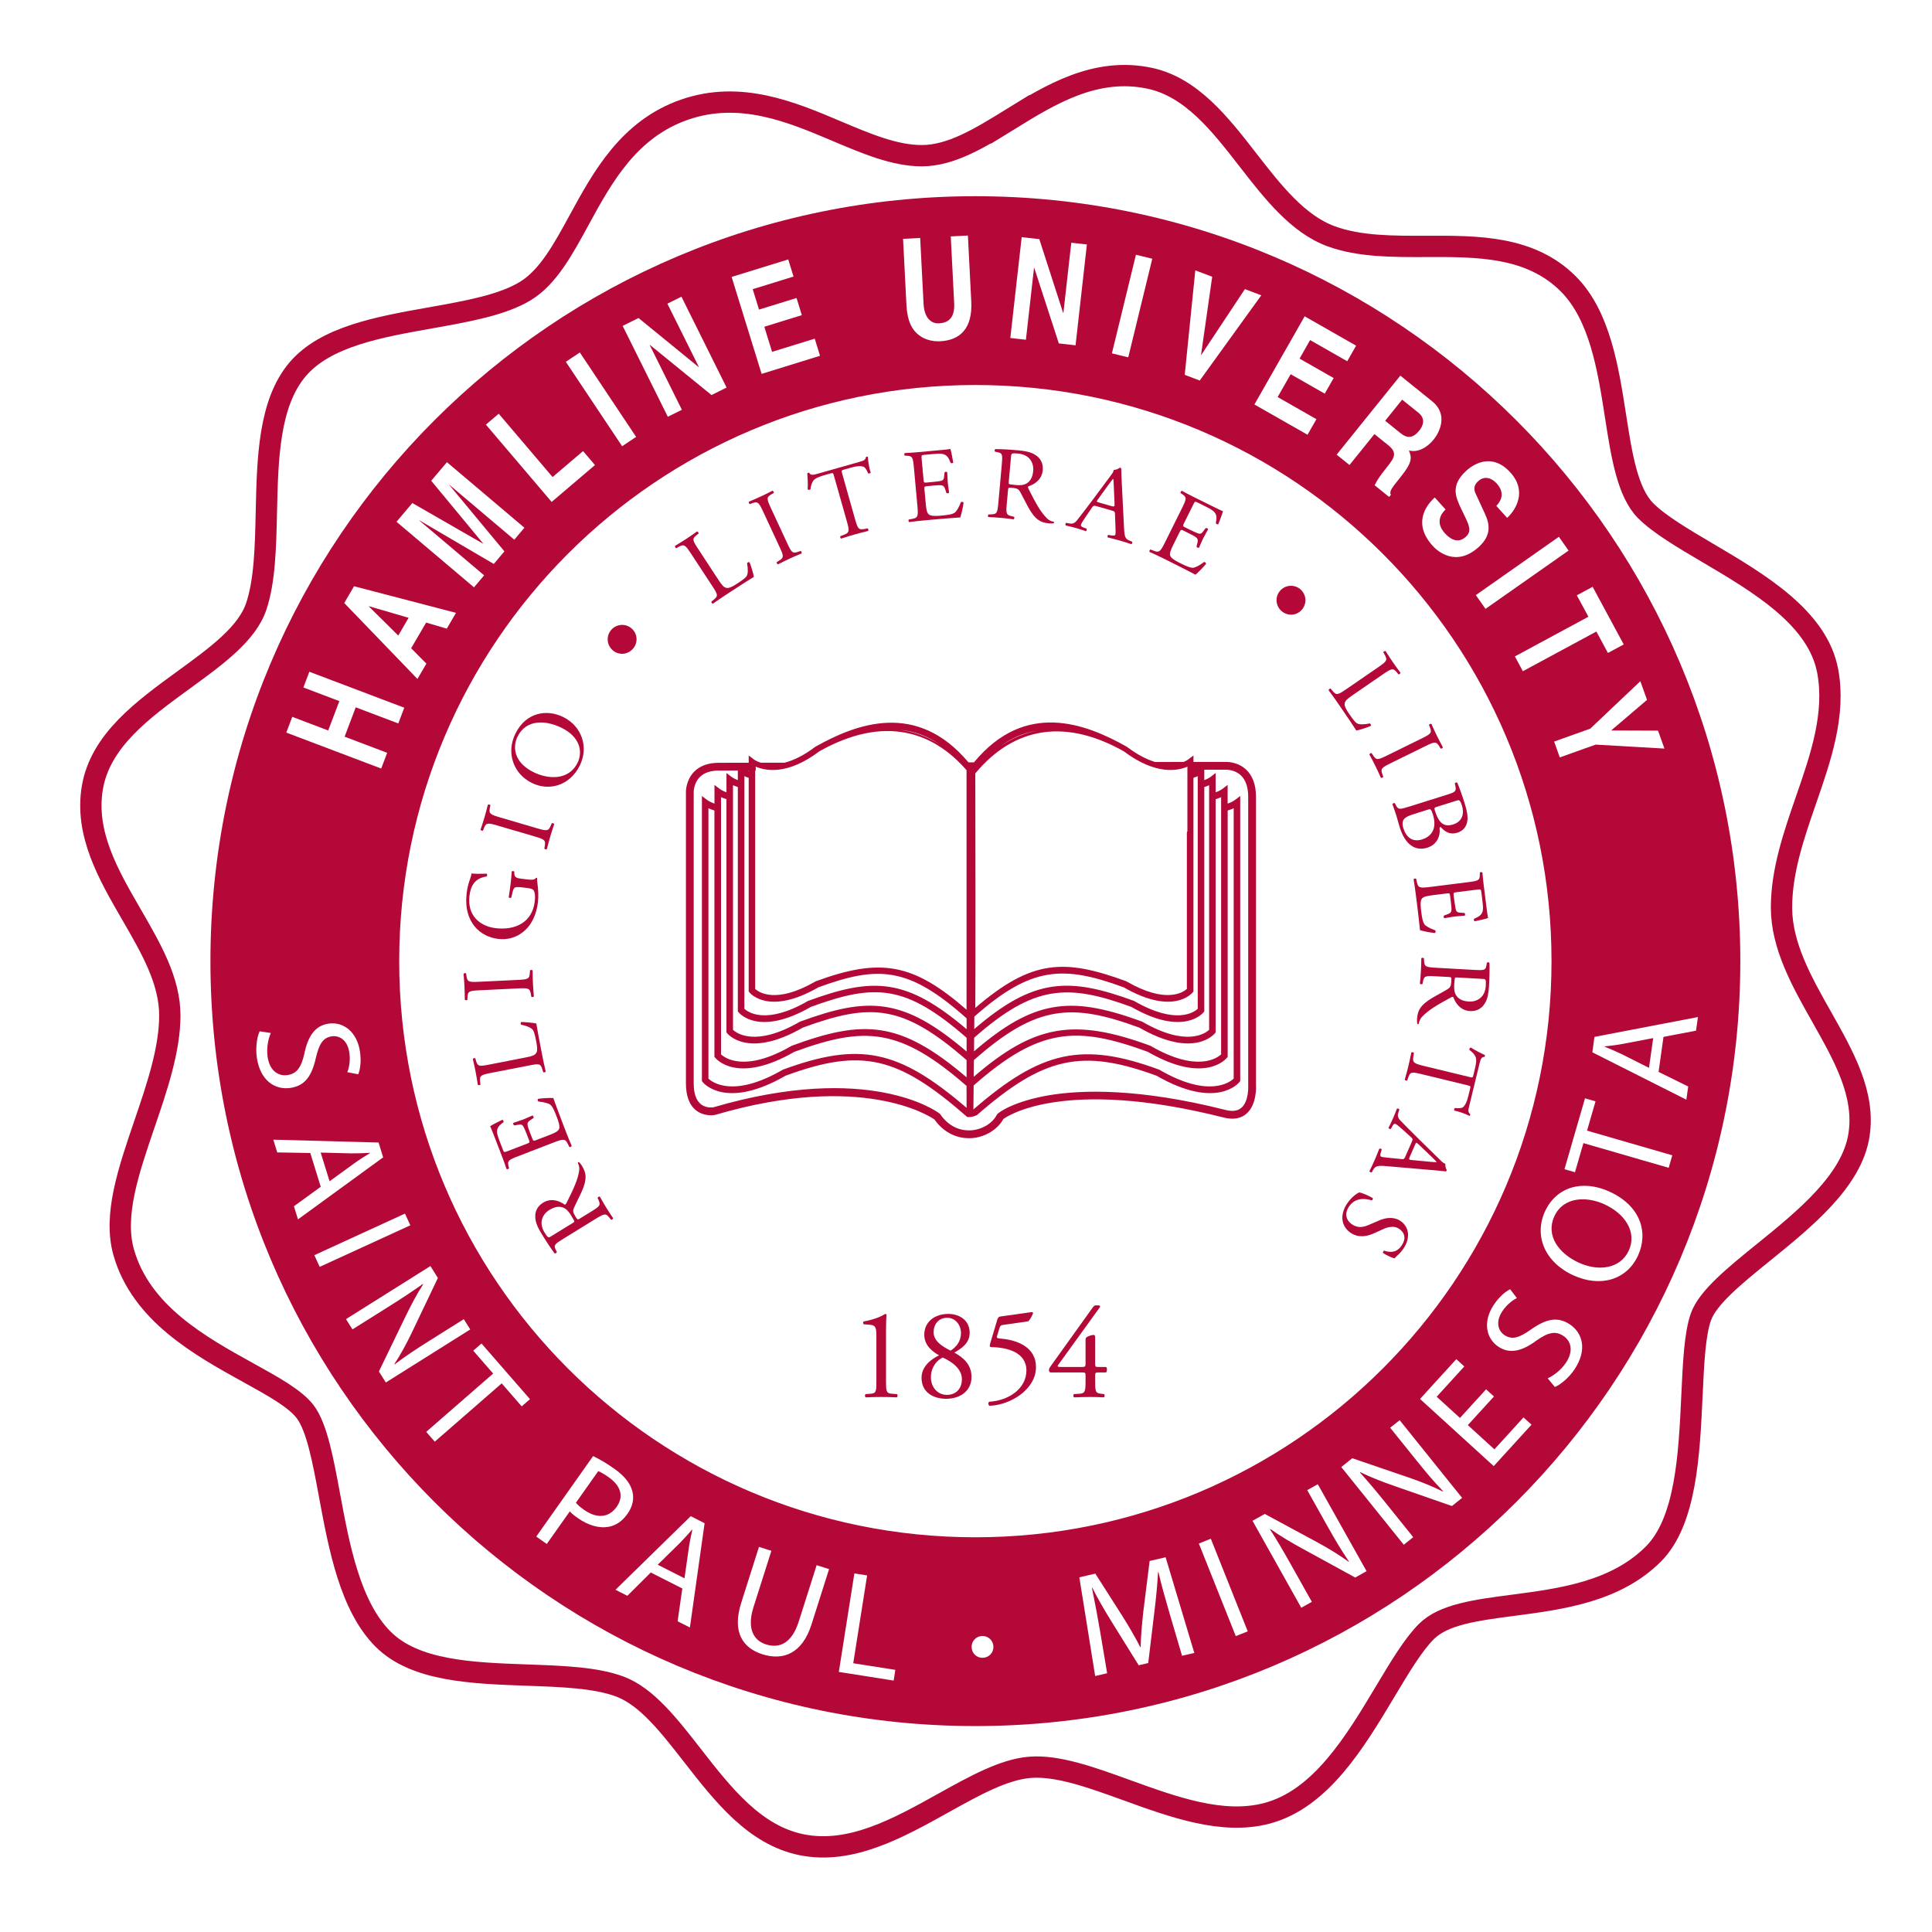
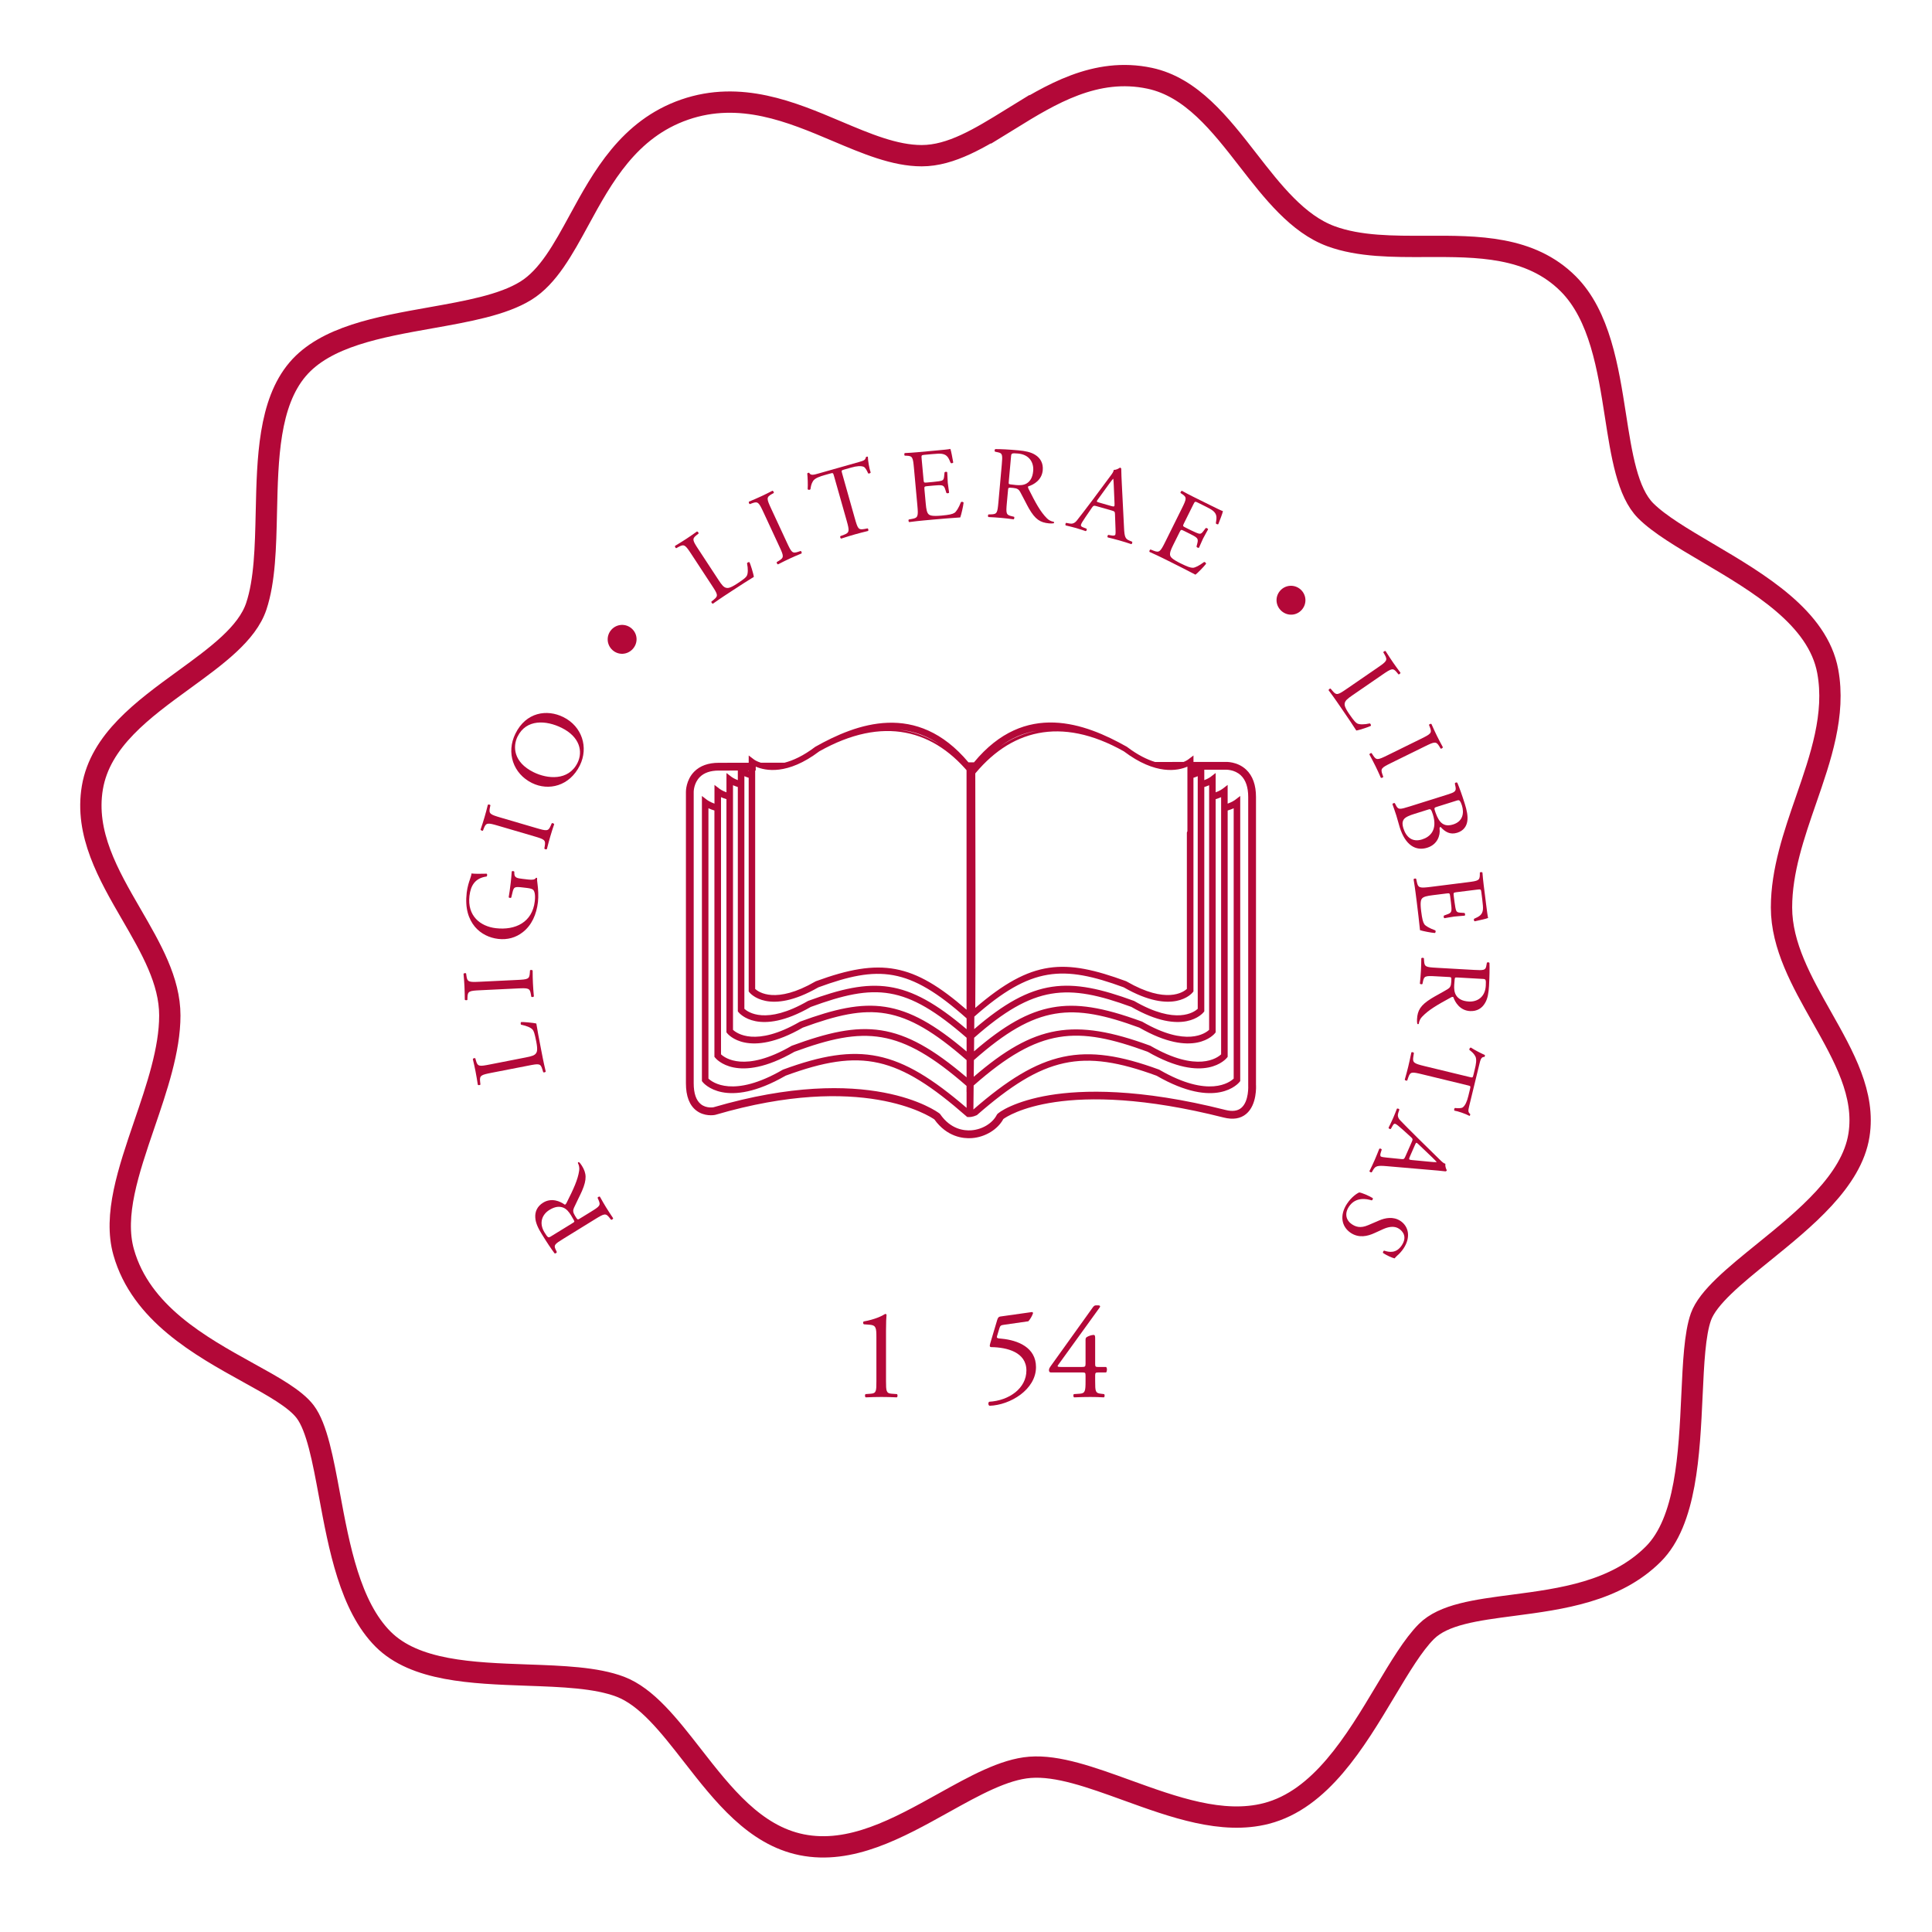
<svg xmlns="http://www.w3.org/2000/svg" enable-background="new 0 0 103.333 103.333" height="316.228" viewBox="0 0 103.333 103.333" width="316.228">
  <clipPath id="a">
    <path d="m1.677.722h100.942v101.323h-100.942z" />
  </clipPath>
  <path clip-path="url(#a)" d="m54.033 6.381c-1.626 1.001-3.161 1.946-4.736 1.946-1.443 0-2.95-.638-4.545-1.313-2.415-1.023-5.152-2.181-8.131-1.152-2.992 1.036-4.401 3.622-5.645 5.905-.853 1.565-1.657 3.045-2.851 3.782-1.237.765-3.114 1.098-5.103 1.452-2.759.49-5.61.997-7.102 2.75-1.542 1.814-1.609 4.768-1.673 7.624-.042 1.895-.083 3.685-.539 5.052-.489 1.467-2.127 2.658-3.86 3.92-2.205 1.603-4.482 3.261-4.908 5.781-.413 2.459.858 4.655 2.088 6.778 1.057 1.826 2.055 3.549 2.055 5.407 0 1.834-.692 3.861-1.362 5.822-.854 2.504-1.662 4.871-1.106 6.838.924 3.271 4.101 5.027 6.653 6.439 1.354.747 2.521 1.393 3.053 2.092.629.828.955 2.59 1.301 4.457.516 2.784 1.101 5.942 2.869 7.711 1.706 1.705 4.75 1.814 7.692 1.92 1.902.067 3.698.131 4.991.621 1.415.539 2.602 2.061 3.858 3.672 1.638 2.101 3.332 4.273 5.844 4.781 2.622.527 5.146-.877 7.589-2.236 1.661-.924 3.23-1.797 4.626-1.905 1.479-.116 3.274.535 5.175 1.223 2.512.91 5.107 1.851 7.458 1.247 2.907-.747 4.755-3.835 6.384-6.558.761-1.271 1.479-2.472 2.182-3.175.917-.916 2.642-1.143 4.641-1.404 2.568-.337 5.478-.719 7.498-2.739 1.754-1.755 1.92-5.34 2.067-8.504.078-1.683.151-3.271.478-4.185.368-1.034 1.816-2.209 3.351-3.452 2.211-1.792 4.717-3.824 5.101-6.257.346-2.188-.792-4.203-1.997-6.338-1.054-1.867-2.145-3.797-2.145-5.845 0-1.964.67-3.895 1.316-5.762.778-2.245 1.583-4.566 1.157-6.873-.527-2.857-3.668-4.708-6.439-6.342-1.32-.779-2.567-1.514-3.297-2.243-.979-.979-1.29-2.979-1.619-5.097-.391-2.507-.834-5.349-2.526-7.042-2.023-2.022-4.856-2.011-7.595-2.001-1.759.007-3.576.014-5.091-.543-1.779-.653-3.13-2.391-4.436-4.072-1.49-1.919-3.031-3.902-5.262-4.377-2.894-.615-5.32.878-7.459 2.195z" fill="none" stroke="#b30838" stroke-width="1.14" />
  <g fill="#b30838">
-     <path clip-path="url(#a)" d="m19.725 32.433 1.577 1.559.552-.949-2.123-.62zm-.945 29.255-1.629-.042.477 1.534 1.311-.953c.298-.217.577-.387.848-.553l-.005-.015c-.326.019-.662.031-1.002.029m67.035 2.725c-.964-.445-2.201-.404-2.68.639-.478 1.035.241 1.992 1.305 2.48 1.034.477 2.219.344 2.673-.641.456-.992-.197-1.973-1.298-2.478m-33.647-53.919c-22.597 0-40.913 18.317-40.913 40.912s18.316 40.913 40.913 40.913c22.594 0 40.913-18.318 40.913-40.913s-18.319-40.912-40.913-40.912m35.923 26.94-1.919 1.635 2.507.009.344.96-3.681-.213-1.916.685-.303-.848 1.93-.689 2.681-2.539zm-2.909-6.049 1.663 3.083-.845.456-.618-1.146-3.932 2.122-.427-.792 3.933-2.122-.619-1.145zm-1.287-1.938-4.443 3.118-.517-.736 4.442-3.119zm-6.621-.932c.285.316.697.582 1.124.197.315-.283.183-.599-.021-1.03l-.208-.434c-.314-.654-.617-1.284.27-2.084.449-.404 1.413-.926 2.35.113.883.981.311 1.972-.18 2.421l-.578-.641c.164-.18.542-.618.018-1.202-.23-.254-.62-.451-.986-.122-.314.283-.197.549-.115.718l.461.998c.259.558.396 1.161-.328 1.815-1.214 1.092-2.204.208-2.457-.073-1.053-1.168-.386-2.133.114-2.583l.579.642c-.223.207-.568.68-.043 1.265m-.682-7.058c.894.718.387 1.68.093 2.045-.375.465-.883.715-1.33.59.153.374.198.624-.437 1.413-.498.618-.621.771-.528.962l-.092.113-.775-.626c.115-.238.262-.477.614-.914.463-.576.617-.822.097-1.241l-.723-.583-1.333 1.654-.688-.553 3.406-4.227zm-4.06-2.97-.475.834-1.986-1.133-.564.992 1.824 1.04-.477.834-1.823-1.04-.696 1.222 2.074 1.183-.476.833-2.841-1.619 2.688-4.716zm-8.601-4.028.903.342-.595 4.172.014.005 2.331-3.515.876.332-3.292 4.557-.803-.304zm-3.175-.834.874.213-1.285 5.273-.875-.213zm-6.111-.942.942.106 1.275 3.947.013.001.423-3.755.834.093-.606 5.394-.894-.101-1.315-4.042-.012-.001-.434 3.846-.834-.094zm28.338 38.723c0 17.021-13.798 30.815-30.816 30.815s-30.815-13.795-30.815-30.815c0-17.019 13.796-30.814 30.814-30.814s30.817 13.795 30.817 30.814m-33.767-38.679.18 3.519c.039.755.403 1.069.823 1.048.617-.032.849-.422.815-1.079l-.183-3.571.917-.047.18 3.526c.073 1.427-.579 2.074-1.664 2.129-.395.02-.987-.071-1.398-.587-.251-.321-.363-.753-.402-1.296l-.184-3.594zm-7.057 1.148.283.916-2.183.676.337 1.091 2.006-.62.284.917-2.006.621.415 1.342 2.281-.705.283.916-3.124.968-1.604-5.186zm-8.006 3.134 3.213 2.623.012-.006-1.683-3.385.752-.373 2.415 4.86-.806.401-3.296-2.683-.011.005 1.722 3.466-.752.373-2.416-4.86zm-3.14 1.843 3.011 4.515-.749.499-3.011-4.515zm-4.338 3.276 2.88 3.386 1.631-1.388.637.748-2.317 1.971-3.517-4.134zm-4.62 4.776 3.771 2.168.009-.01-2.771-3.349.841-.994 4.144 3.506-.542.64-3.463-2.928-.008.008 2.943 3.544-.569.673-3.971-2.329-.007.009 3.462 2.929-.542.642-4.144-3.506zm-3.119 4.451 5.454 1.423-.493.845-1.105-.325-.802 1.373.816.823-.479.819-3.915-4.061zm-3.304 6.985 1.923.729.595-1.571-1.923-.728.319-.842 5.076 1.923-.319.842-2.276-.863-.595 1.571 2.276.863-.319.841-5.076-1.923zm-1.897 18.215c-.072-.51.005-1.088.153-1.396l.596.092c-.144.332-.236.801-.171 1.271.1.698.525 1.052 1.059.978.493-.072.735-.394.907-1.145.184-.906.555-1.501 1.299-1.607.822-.117 1.53.478 1.676 1.504.077.541.008.95-.093 1.205l-.583-.111c.07-.185.177-.56.108-1.037-.102-.721-.572-.934-.932-.883-.494.07-.691.427-.869 1.194-.218.942-.585 1.458-1.36 1.568-.814.115-1.612-.387-1.79-1.633m1.986 7.961 1.434-1.041-.559-1.807-1.768-.031-.21-.682 5.631.153.244.793-4.555 3.317zm1.092 2.617 4.847-2.224.287.626-4.847 2.223zm3.453 6.22 1.39-2.874c.305-.63.631-1.256.977-1.791l-.02-.016c-.548.392-1.082.746-1.832 1.218l-1.929 1.212-.346-.549 4.515-2.838.4.636-1.375 2.883c-.318.667-.63 1.228-.957 1.731l.015.011c.569-.433 1.11-.791 1.813-1.234l1.889-1.187.346.55-4.515 2.837zm7.638 1.866-1.07-1.23-3.58 3.118-.458-.524 3.581-3.119-1.065-1.223.442-.384 2.593 2.978zm2.998 5.973c-.168-.118-.318-.234-.425-.357l-1.233 1.744-.562-.397 3.041-4.304c.304.146.687.36 1.139.68.556.393.871.809.965 1.225.094.375.012.792-.263 1.18-.278.395-.613.623-.993.693-.521.104-1.12-.075-1.669-.464m5.998 5.853-.657-.332.251-1.754-1.687-.854-1.252 1.246-.635-.322 4.025-3.938.741.377zm6.502-.158c-.496 1.562-1.521 1.941-2.623 1.592-1.041-.33-1.636-1.176-1.135-2.752l.951-2.993.663.211-.956 3.009c-.361 1.139-.009 1.781.67 1.997.754.239 1.394-.104 1.751-1.228l.956-3.01.664.211zm4.395 2.998-2.932-.463.832-5.268.681.107-.742 4.697 2.251.354zm4.769-1.218h-.006c-.316.008-.583-.235-.592-.563-.015-.328.245-.596.566-.604.322-.01.591.246.599.567.009.328-.239.59-.567.6m10.656-.107-.662-2.251c-.208-.715-.457-1.575-.6-2.225l-.023.006c-.035.65-.099 1.354-.196 2.125l-.328 2.733-.51.119-1.416-2.278c-.417-.675-.781-1.297-1.07-1.879l-.017.005c.136.65.3 1.53.436 2.319l.38 2.259-.641.149-.847-5.278.855-.199 1.472 2.307c.364.589.675 1.117.931 1.625l.023-.004c.009-.555.061-1.168.139-1.877l.34-2.728.855-.198 1.534 5.117zm2.874-1.052-1.975-4.952.64-.257 1.975 4.955zm6.388-3.134-2.8-1.533c-.615-.336-1.223-.692-1.741-1.064l-.016.018c.363.567.689 1.119 1.123 1.893l1.114 1.986-.565.317-2.608-4.651.656-.367 2.811 1.518c.65.352 1.193.691 1.682 1.044l.01-.015c-.404-.592-.734-1.149-1.141-1.873l-1.091-1.947.565-.316 2.608 4.651zm5.175-3.825-3.015-1.049c-.661-.229-1.32-.48-1.892-.763l-.015.021c.452.5.867.99 1.422 1.681l1.428 1.776-.505.406-3.343-4.156.587-.472 3.022 1.032c.7.24 1.292.484 1.831.752l.008-.018c-.496-.514-.914-1.01-1.434-1.658l-1.399-1.739.507-.405 3.34 4.156zm2.233-2.134-3.942-3.592 1.941-2.129.427.391-1.477 1.619 1.246 1.135 1.396-1.532.421.384-1.396 1.531 1.421 1.296 1.556-1.708.428.389zm4.317-5.168c-.286.428-.731.805-1.047.937l-.384-.466c.33-.151.712-.438.977-.832.392-.586.311-1.135-.137-1.434-.412-.277-.809-.199-1.438.245-.741.552-1.415.748-2.04.33-.69-.462-.82-1.378-.244-2.239.304-.453.63-.712.873-.834l.361.471c-.175.092-.505.299-.773.701-.405.604-.198 1.076.105 1.278.414.278.798.146 1.443-.31.791-.555 1.408-.693 2.061-.258.683.457.942 1.365.243 2.411m3.397-6.086c-.589 1.279-1.994 1.721-3.46 1.047-1.538-.707-2.104-2.127-1.509-3.42.609-1.322 2.016-1.712 3.454-1.051 1.667.767 2.084 2.187 1.515 3.424m1.644-4.702-4.56-1.32-.452 1.558-.562-.162 1.098-3.793.563.163-.454 1.566 4.56 1.32zm1.044-4.348-.1.705-5.028-2.535.114-.823 5.534-1.061-.102.729-1.74.332-.263 1.871zm-4.469-2.146-.002.016c.303.122.612.254.918.4l1.456.732.224-1.591-1.592.304c-.363.07-.687.105-1.004.139m-9.912-32.939c.181-.223.366-.618-.044-.948l-.874-.704-.909 1.129.82.663c.365.293.671.278 1.007-.14m-43.353 55.986c-.246-.174-.447-.287-.562-.329l-1.196 1.692c.099.119.245.241.432.375.679.479 1.326.44 1.75-.16.407-.574.196-1.14-.424-1.578m2.617 4.677 1.433.726.229-1.605c.051-.364.124-.682.192-.992l-.014-.008c-.214.247-.438.497-.677.74z" />
    <path clip-path="url(#a)" d="m30.133 66.254c-.449.275-.521.339-.427.548l.075.163c-.004.047-.08.094-.122.068-.186-.25-.4-.568-.686-1.033-.181-.293-.328-.586-.343-.877-.021-.299.089-.596.42-.799.449-.277.914-.072 1.153.105.043.007.076-.047.1-.094.378-.752.602-1.236.674-1.724.021-.124.001-.274-.068-.407-.006-.029.03-.059.063-.045.04.033.097.103.151.192.247.401.277.716.005 1.347-.099.229-.306.625-.429.901-.06.135-.061.239.056.429.131.213.141.219.24.158l.596-.366c.497-.305.548-.35.418-.647l-.047-.107c.006-.043.092-.082.123-.063.121.219.216.382.331.572.123.197.232.365.378.582.004.036-.062.09-.112.082l-.086-.111c-.202-.252-.27-.225-.767.08zm.438-.804c.085-.052.137-.084.147-.109.006-.023-.028-.1-.178-.342-.104-.17-.232-.338-.422-.412-.178-.065-.41-.073-.731.125-.374.229-.586.68-.264 1.205.181.293.207.295.341.213z" />
-     <path clip-path="url(#a)" d="m27.736 61.831c-.539.207-.613.248-.531.566l.021.088c-.01.039-.106.064-.135.039-.074-.227-.137-.404-.219-.617l-.375-.975c-.128-.331-.245-.637-.284-.693.075-.064.438-.24.657-.348.039.008.081.087.061.125-.215.171-.378.288-.342.583.017.119.075.287.162.515l.145.373c.06.155.069.152.267.076l1.036-.398c.145-.057.14-.072.08-.228l-.116-.301c-.084-.217-.156-.374-.201-.429-.044-.053-.089-.077-.229-.053l-.229.039c-.041-.015-.074-.102-.047-.137.125-.048.335-.105.532-.182.186-.071.375-.168.489-.211.044.007.078.095.057.133l-.184.124c-.085.057-.149.123-.136.237.008.08.051.207.127.408l.116.301c.061.155.071.168.206.117l.73-.281c.274-.105.444-.189.501-.306.039-.086.054-.218-.122-.673-.153-.4-.232-.542-.332-.634-.088-.073-.324-.144-.645-.175-.041-.025-.053-.104-.014-.143.195-.035.644-.058.81-.044.17.47.342.933.519 1.394l.18.467c.086.223.159.396.287.699-.004.037-.083.078-.126.061l-.081-.166c-.14-.285-.228-.281-.771-.072z" />
    <path clip-path="url(#a)" d="m26.297 57.377c-.572.113-.657.141-.617.488l.016.141c-.016.035-.115.045-.139.015-.049-.307-.08-.494-.122-.711-.041-.213-.084-.397-.146-.668.009-.036.105-.065.133-.037l.037.128c.09.317.179.311.752.198l1.896-.371c.343-.067.482-.11.566-.229.048-.071.093-.188.009-.619-.091-.463-.135-.573-.201-.649-.087-.097-.311-.2-.61-.255-.032-.027-.031-.135.007-.143.06-.012.646.033.808.08.043.279.139.799.249 1.359l.098.502c.045.229.085.401.155.705-.01.035-.095.064-.134.037l-.048-.16c-.096-.311-.173-.306-.746-.193z" />
    <path clip-path="url(#a)" d="m25.697 52.963c-.589.027-.683.044-.694.372l-.004.14c-.021.034-.121.027-.139-.005-.004-.278-.007-.467-.018-.7-.011-.221-.024-.41-.05-.687.015-.034.115-.05.138-.017l.019.138c.044.325.138.333.726.304l1.974-.095c.59-.029.665-.043.688-.372l.01-.14c.021-.035.121-.028.141.005.001.278.005.466.016.688.011.233.026.422.05.698-.015.034-.103.049-.138.019l-.023-.139c-.055-.325-.133-.333-.721-.305z" />
    <path clip-path="url(#a)" d="m28.255 47.042c.221.026.356.009.407-.086.019-.015.052-.011.065.013-.008.066.002.168.018.276.043.301.062.706.027 1.004-.077.656-.331 1.236-.811 1.609-.37.292-.826.418-1.313.36-.468-.055-.924-.266-1.248-.65-.342-.415-.536-.992-.438-1.824.037-.314.132-.599.166-.691.034-.102.092-.268.089-.335.182.021.473.021.809.011.044.022.036.121 0 .151-.613.084-.85.476-.917 1.038-.126 1.069.58 1.628 1.407 1.726 1.06.124 1.956-.323 2.086-1.432.041-.341-.007-.554-.094-.626-.035-.032-.131-.071-.308-.092l-.221-.026c-.463-.054-.498-.042-.576.296l-.057.239c-.027.041-.126.024-.138-.017.03-.158.071-.461.11-.786.024-.215.04-.403.052-.587.025-.036.109-.031.139.011v.09c0 .235.154.258.436.292z" />
    <path clip-path="url(#a)" d="m26.659 44.169c-.564-.165-.658-.181-.777.125l-.05.13c-.029.026-.123-.013-.13-.049.089-.264.147-.443.213-.667.063-.213.11-.396.178-.665.024-.028.125-.011.137.028l-.03.136c-.064.322.022.359.587.525l1.897.556c.564.165.643.177.771-.127l.056-.128c.03-.026.123.013.13.049-.089.264-.147.443-.209.656-.066.224-.113.407-.182.676-.025.028-.113.014-.136-.028l.023-.137c.055-.326-.018-.358-.582-.524z" />
    <path clip-path="url(#a)" d="m28.449 41.877c-.996-.492-1.388-1.615-.881-2.64.568-1.151 1.685-1.317 2.561-.884 1.005.497 1.358 1.625.884 2.586-.548 1.105-1.668 1.381-2.564.938m1.588-2.95c-.821-.406-1.887-.481-2.356.47-.256.518-.234 1.365.855 1.903.737.365 1.869.478 2.354-.502.295-.598.127-1.387-.853-1.871" />
    <path clip-path="url(#a)" d="m33.795 33.625c.319.291.335.771.047 1.086-.287.317-.766.347-1.086.056-.32-.292-.339-.774-.052-1.091.288-.315.771-.342 1.091-.051" />
    <path clip-path="url(#a)" d="m36.978 29.639c-.32-.487-.378-.556-.686-.387l-.122.067c-.04-.001-.085-.09-.066-.122.266-.162.427-.26.612-.382.181-.119.336-.227.562-.389.037-.004.102.073.085.11l-.104.083c-.258.202-.219.283.101.77l1.06 1.616c.191.293.285.404.427.437.084.018.209.016.576-.225.394-.258.479-.341.526-.431.057-.117.067-.363.006-.661.012-.041.112-.081.134-.048.032.05.214.61.23.778-.243.146-.687.43-1.165.744l-.427.28c-.195.128-.341.23-.595.409-.037.005-.096-.063-.085-.109l.13-.106c.251-.204.218-.275-.103-.763z" />
    <path clip-path="url(#a)" d="m40.841 27.415c-.248-.534-.298-.614-.605-.502l-.132.049c-.038-.006-.071-.102-.048-.131.257-.107.43-.182.642-.28.202-.093.37-.178.618-.304.036.001.089.087.067.12l-.121.069c-.286.163-.256.253-.008.787l.832 1.793c.248.534.291.6.605.497l.133-.044c.039.007.07.102.048.131-.257.107-.43.182-.632.275-.211.098-.38.183-.627.31-.037-.002-.085-.077-.069-.121l.12-.074c.281-.173.258-.248.009-.782z" />
    <path clip-path="url(#a)" d="m45.718 27.717c.159.561.191.633.511.577l.175-.033c.038.013.055.112.026.137-.307.075-.489.122-.704.183-.214.06-.398.118-.737.226-.037-.008-.073-.095-.038-.134l.188-.07c.297-.114.302-.201.143-.762l-.677-2.388c-.048-.165-.049-.17-.209-.125l-.294.083c-.229.065-.521.159-.618.32-.096.153-.115.286-.137.436-.033.045-.115.039-.149.002.017-.265.001-.629-.022-.853.014-.015.081-.04.102-.029.081.162.256.107.501.037l2.164-.613c.288-.082.333-.106.374-.267.023-.019.084-.03.101-.012.003.236.088.679.149.835-.01.049-.1.075-.136.05-.054-.129-.146-.316-.244-.353-.148-.055-.363-.041-.656.043l-.38.107c-.16.046-.153.049-.104.226z" />
    <path clip-path="url(#a)" d="m48.883 25.04c-.053-.575-.071-.657-.401-.666l-.089-.003c-.036-.019-.033-.119-.002-.139.239-.011.428-.022.654-.043l1.04-.095c.354-.032.68-.062.744-.085.042.092.111.487.155.728-.019.035-.105.054-.137.024-.107-.253-.174-.442-.468-.488-.119-.017-.296-.006-.539.016l-.399.037c-.166.015-.165.025-.145.236l.101 1.106c.013.155.03.153.196.138l.32-.03c.232-.021.403-.047.468-.075.063-.028.1-.065.114-.206l.024-.23c.024-.036.118-.045.143-.008.014.132.012.35.029.56.02.199.061.407.071.529-.019.041-.112.049-.144.019l-.069-.211c-.031-.098-.077-.177-.191-.195-.079-.015-.212-.008-.428.011l-.319.03c-.165.015-.181.022-.168.166l.071.779c.027.293.06.48.157.565.072.061.194.111.681.067.426-.039.584-.076.7-.148.095-.064.227-.271.344-.572.036-.031.115-.021.142.026-.021.198-.121.636-.179.792-.499.034-.991.073-1.483.118l-.497.046c-.238.021-.426.044-.75.085-.035-.014-.055-.101-.024-.138l.181-.033c.313-.056.333-.142.279-.723z" />
    <path clip-path="url(#a)" d="m53.579 24.864c.048-.525.039-.62-.186-.669l-.175-.038c-.035-.031-.026-.12.02-.137.311 0 .694.018 1.236.067.343.031.666.088.908.249.253.162.424.429.389.816-.047.525-.487.775-.774.861-.03.03-.007.088.016.135.378.754.631 1.222.979 1.571.086.092.219.165.366.19.027.013.029.058-.002.078-.051.012-.141.015-.244.006-.472-.043-.74-.207-1.082-.801-.125-.217-.318-.619-.467-.884-.071-.129-.155-.192-.377-.212-.249-.023-.261-.019-.27.098l-.064.696c-.052.581-.047.648.27.722l.115.027c.03.03.011.123-.023.137-.248-.034-.435-.056-.657-.076-.231-.021-.432-.034-.692-.046-.031-.02-.035-.104.002-.14l.14-.003c.324-.01.341-.081.394-.662zm.381.832c-.009.1-.014.16.001.184.014.018.096.037.379.062.199.018.411.015.582-.092.16-.103.305-.285.338-.661.04-.436-.193-.876-.808-.931-.342-.031-.361-.011-.375.144z" />
    <path clip-path="url(#a)" d="m59.635 27.498c-.004-.128-.02-.15-.181-.196l-.806-.23c-.133-.038-.169-.031-.239.07l-.347.507c-.149.218-.229.351-.244.41-.019.064-.001.104.124.151l.171.067c.03.037.006.122-.048.129-.136-.05-.301-.097-.55-.174-.178-.05-.372-.095-.519-.13-.025-.031-.012-.12.027-.137l.184.035c.13.025.266 0 .396-.171.166-.218.414-.522.81-1.056l.956-1.286c.13-.17.191-.263.199-.353.139-.001.257-.071.336-.124.032.01.066.031.066.072.002.254.017.524.029.782l.119 2.355c.023.503.069.604.292.696l.139.057c.03.038-.005.12-.038.133-.216-.073-.4-.131-.642-.2-.256-.073-.461-.121-.618-.16-.037-.033-.017-.12.027-.136l.16.028c.115.021.199.011.215-.042.016-.059.017-.163.01-.304zm-.921-.778c-.077.111-.073.117.076.16l.656.188c.155.044.172.026.165-.132l-.04-.952c-.006-.141-.013-.299-.026-.372l-.011-.003c-.024.022-.114.135-.218.278z" />
    <path clip-path="url(#a)" d="m63.21 27.196c.256-.518.282-.597.007-.777l-.074-.05c-.02-.034.034-.119.071-.119.209.116.376.204.58.306l.935.463c.319.158.612.304.679.318-.012.1-.159.473-.248.701-.034.02-.119-.009-.13-.051.042-.271.083-.467-.144-.66-.092-.077-.248-.161-.468-.269l-.358-.178c-.149-.074-.153-.064-.247.125l-.494.995c-.068.139-.053.147.097.221l.287.143c.21.103.368.17.438.18.069.009.119-.003.206-.115l.14-.185c.04-.017.125.025.127.069-.059.12-.175.304-.269.493-.088.179-.162.378-.217.488-.037.025-.121-.017-.132-.06l.053-.216c.023-.099.025-.191-.063-.265-.059-.055-.176-.119-.37-.215l-.288-.143c-.149-.074-.166-.077-.23.053l-.349.701c-.131.264-.198.44-.161.565.029.089.107.195.545.412.383.19.538.242.674.242.114-.006.335-.113.593-.308.046-.008.108.042.106.096-.12.157-.436.479-.566.581-.443-.232-.883-.456-1.326-.676l-.447-.222c-.214-.106-.386-.185-.685-.32-.021-.03.007-.114.052-.13l.172.067c.297.115.357.054.616-.469z" />
    <path clip-path="url(#a)" d="m69.629 32.611c-.283.327-.763.352-1.085.071s-.362-.758-.079-1.084c.284-.327.768-.356 1.09-.076.321.281.359.762.074 1.089" />
    <path clip-path="url(#a)" d="m73.685 35.706c.48-.331.547-.39.372-.694l-.07-.121c0-.039.089-.087.121-.069.167.263.27.421.396.604.122.179.234.331.4.554.005.037-.07.102-.108.087l-.084-.103c-.209-.255-.287-.213-.769.117l-1.592 1.095c-.289.198-.398.294-.429.436-.016.085-.011.209.237.571.269.388.353.472.444.517.118.054.364.059.66-.009.042.011.084.111.052.133-.05.035-.606.227-.773.248-.15-.24-.444-.677-.77-1.149l-.289-.42c-.133-.192-.237-.336-.423-.586-.005-.037.062-.096.107-.088l.108.128c.211.246.281.212.761-.118z" />
    <path clip-path="url(#a)" d="m75.994 39.519c.527-.26.607-.311.487-.617l-.051-.13c.005-.04.1-.074.13-.051.112.254.191.426.294.635.099.199.187.366.318.61 0 .037-.085.092-.12.072l-.071-.12c-.169-.282-.259-.25-.787.01l-1.774.872c-.528.26-.593.304-.483.615l.046.131c-.005.04-.1.075-.129.052-.112-.254-.19-.426-.289-.626-.103-.209-.191-.375-.323-.62.001-.037.074-.086.119-.071l.076.117c.18.277.254.252.782-.007z" />
    <path clip-path="url(#a)" d="m77.416 42.498c.392-.123.48-.174.432-.421l-.037-.174c.02-.053.101-.072.134-.037.117.279.245.634.4 1.126.105.334.178.66.132.937-.04.262-.197.504-.536.61-.381.12-.646-.041-.895-.312-.053.017-.057.064-.048.126.036.302-.096.809-.661.987-.615.193-1.171-.132-1.471-1.086-.05-.153-.114-.418-.185-.641-.074-.233-.14-.409-.207-.604.006-.036.087-.073.128-.052l.047.09c.13.268.197.259.754.084zm-1.796 1.042c-.191.06-.458.156-.543.293-.092.139-.067.306-.018.465.148.471.473.765 1.003.598.418-.131.839-.496.575-1.338-.09-.286-.129-.297-.235-.264zm1.227-.386c-.147.047-.157.055-.062.322.19.534.441.775.939.619.52-.164.593-.612.467-1.015-.037-.116-.072-.192-.108-.233-.032-.048-.065-.061-.16-.031z" />
    <path clip-path="url(#a)" d="m78.497 47.186c.573-.072.654-.093.652-.423v-.09c.018-.036.119-.037.139-.006.019.238.037.426.065.652l.13 1.035c.045.353.086.678.109.743-.089.044-.481.127-.721.179-.036-.017-.058-.104-.029-.135.249-.116.436-.19.472-.485.013-.119-.005-.296-.034-.539l-.05-.396c-.021-.166-.032-.164-.241-.138l-1.103.138c-.153.02-.151.036-.132.201l.041.32c.029.232.062.401.092.464s.068.098.209.108l.232.016c.036.023.048.117.012.144-.132.017-.35.021-.559.048-.199.024-.405.073-.526.088-.042-.017-.053-.11-.023-.142l.209-.077c.096-.034.174-.083.188-.197.012-.08.001-.213-.025-.427l-.04-.32c-.021-.165-.028-.181-.172-.163l-.777.097c-.291.037-.478.077-.56.177-.058.075-.104.198-.043.683.054.424.097.581.171.694.068.093.28.217.583.325.033.034.026.114-.021.142-.197-.014-.639-.099-.796-.152-.052-.497-.108-.988-.17-1.478l-.063-.496c-.029-.237-.059-.424-.11-.747.012-.035.1-.057.137-.028l.039.179c.066.311.152.328.731.256z" />
    <path clip-path="url(#a)" d="m78.832 51.875c.526.03.621.018.662-.207l.032-.176c.03-.037.118-.032.138.013.011.312.005.695-.024 1.238-.021.344-.066.67-.22.916-.153.259-.413.439-.801.418-.526-.03-.792-.463-.887-.745-.032-.031-.089-.007-.135.019-.74.403-1.2.672-1.537 1.032-.089.089-.158.224-.177.374-.014.025-.059.029-.078.001-.014-.051-.021-.142-.015-.246.026-.471.182-.746.764-1.108.213-.133.608-.338.867-.496.128-.075.188-.162.199-.383.016-.25.01-.262-.106-.269l-.699-.038c-.582-.033-.648-.025-.711.293l-.023.115c-.028.031-.123.016-.138-.018.025-.25.041-.438.054-.66.012-.233.02-.433.022-.694.018-.032.103-.039.139-.003l.009.139c.021.324.092.339.674.372zm-.819.409c-.101-.006-.161-.008-.184.007-.019.016-.034.099-.05.382-.012.199-.001.411.112.578.107.156.295.295.672.316.437.024.868-.225.904-.84.019-.343-.003-.361-.158-.369z" />
    <path clip-path="url(#a)" d="m76.077 57.461c-.566-.137-.645-.145-.753.16l-.058.169c-.03.026-.124-.008-.133-.043.086-.306.136-.487.188-.703.053-.216.093-.407.166-.755.024-.027.119-.016.135.033l-.031.199c-.048.313.027.359.594.498l2.412.584c.167.041.173.043.212-.119l.071-.297c.058-.232.118-.531.026-.696-.087-.158-.192-.241-.313-.333-.021-.051.023-.12.072-.132.223.146.548.31.754.401.008.019-.005.09-.024.102-.181-.01-.218.17-.278.418l-.531 2.186c-.07.291-.071.342.049.457.005.03-.015.088-.039.094-.206-.113-.635-.258-.801-.28-.038-.031-.016-.124.023-.144.139.018.348.028.427-.039.122-.102.214-.295.287-.593l.093-.383c.039-.162.032-.158-.146-.201z" />
    <path clip-path="url(#a)" d="m74.955 61.993c.127.013.151 0 .217-.153l.338-.767c.057-.127.056-.164-.036-.247l-.455-.413c-.196-.176-.317-.271-.373-.297-.062-.027-.103-.016-.166.103l-.091.161c-.04.023-.12-.012-.121-.066.068-.127.138-.285.247-.521.074-.168.145-.355.199-.495.034-.022.12.004.132.046l-.059.174c-.043.127-.037.264.115.416.193.193.461.48.937.944l1.144 1.122c.151.151.234.224.322.244-.018.138.035.265.077.349-.013.031-.039.063-.079.057-.253-.032-.522-.053-.779-.075l-2.35-.202c-.502-.045-.606-.012-.729.195l-.075.129c-.041.025-.118-.021-.127-.055.101-.205.185-.379.286-.608.105-.243.181-.441.241-.591.039-.031.122-.002.131.045l-.049.154c-.037.111-.037.196.013.219.056.024.159.039.299.052zm.893-.809c-.099-.092-.106-.088-.169.055l-.273.623c-.066.148-.049.168.107.183l.949.09c.141.013.297.027.371.023l.005-.011c-.019-.025-.118-.131-.246-.254z" />
    <path clip-path="url(#a)" d="m72.043 64.385c.259-.389.54-.555.65-.608.138.012.507.17.731.304.017.045-.021.12-.061.12-.282-.087-.862-.196-1.217.339-.258.391-.128.748.149.932.203.136.457.244.899.049l.578-.248c.306-.131.748-.225 1.128.027.439.289.569.868.171 1.471-.096.144-.229.295-.346.391-.053.051-.11.107-.134.143-.14-.031-.427-.16-.62-.289-.017-.037.019-.121.062-.125.263.086.646.16.94-.283.301-.454.063-.752-.149-.891-.269-.179-.605-.082-.83.016l-.477.217c-.374.172-.832.281-1.272-.009-.506-.339-.599-.953-.202-1.556" />
    <path clip-path="url(#a)" d="m46.874 71.51c0-.473-.021-.625-.333-.654l-.333-.026c-.056-.028-.063-.125-.007-.153.582-.104.964-.285 1.145-.402.027 0 .056.014.07.035-.015.125-.028.473-.028.867v2.693c0 .534.014.652.298.673l.292.021c.041.043.034.152-.014.174-.271-.014-.583-.021-.827-.021-.249 0-.562.008-.832.021-.049-.021-.056-.131-.014-.174l.284-.021c.292-.021.299-.139.299-.673z" />
-     <path clip-path="url(#a)" d="m51.863 71.288c0 .569-.471.854-.818 1.055.479.271.916.632.916 1.305 0 .723-.576 1.166-1.36 1.166-.645 0-1.312-.313-1.312-1.124 0-.59.479-.979.937-1.201-.402-.222-.784-.555-.791-1.09-.007-.707.57-1.124 1.277-1.124.618-.001 1.151.347 1.151 1.013m-.416 2.477c0-.548-.521-.931-1.026-1.159-.473.243-.632.688-.632 1.055 0 .514.34.944.854.944.491 0 .804-.333.804-.84m-1.513-2.513c0 .479.472.771.909.986.319-.201.555-.514.555-.938s-.291-.819-.735-.819c-.479.001-.729.369-.729.771" />
    <path clip-path="url(#a)" d="m53.335 70.6c.034-.11.069-.174.18-.188l1.673-.236c.042-.006.063.035.063.063-.05.151-.154.325-.25.43l-1.313.188c-.16.02-.194.055-.236.187l-.125.417c-.027.082 0 .11.098.125l.146.014c.868.082 1.839.465 1.839 1.52 0 1.201-1.381 2.034-2.484 2.068-.076-.028-.083-.166-.021-.215 1.075-.063 1.992-.723 1.992-1.672 0-.986-1.048-1.236-1.867-1.25-.104 0-.11-.056-.063-.216z" />
    <path clip-path="url(#a)" d="m56.202 73.405c-.063 0-.098-.049-.098-.118 0-.084.027-.125.125-.265l2.228-3.108c.049-.062.091-.097.16-.097h.118c.068 0 .104.02.104.055 0 .021-.013.049-.035.076l-2.207 3.055c-.083.109.015.109.195.109h1.076c.166 0 .193-.02.193-.18v-1.277c0-.049.008-.104.063-.139.083-.055.242-.111.353-.117.098-.008.098.076.098.215v1.34c0 .131.021.158.139.158h.445c.062.05.062.23 0 .293h-.375c-.174 0-.209.007-.209.152v.313c0 .548.014.639.299.673l.18.021c.042.041.035.153-.014.174-.25-.015-.506-.021-.721-.021-.25 0-.563.006-.868.021-.049-.021-.056-.133-.015-.174l.313-.021c.291-.021.312-.14.312-.673v-.291c0-.167-.021-.174-.2-.174z" />
    <path clip-path="url(#a)" d="m67.177 58.019v-15.393c0-.642-.178-1.135-.528-1.464-.477-.446-1.091-.412-1.117-.41h-1.699v-.345l-.283.214c-.012.01-.095.07-.244.131l-1.527.003c-.429-.131-.927-.373-1.497-.805l-.01-.008-.011-.006c-2.207-1.243-5.431-2.476-8.167.837h-.297c-2.766-3.294-5.989-2.071-8.191-.831-.632.481-1.182.731-1.641.85l-.459.001-.811.001c-.229-.071-.354-.161-.368-.173l-.282-.214-.001.353v.035l-1.602.003c-.56 0-1.001.159-1.312.473-.445.451-.443 1.054-.443 1.079v15.592c0 .688.19 1.182.566 1.463.41.309.912.25 1.024.217 7.824-2.289 11.443.072 11.698.25.678.942 1.543 1.033 2.002 1 .714-.051 1.382-.459 1.687-1.021.207-.153 3.256-2.237 11.784-.08.497.125.902.062 1.204-.192.591-.492.528-1.517.525-1.56m-2.802-3.88.037-.048v-11.997c.099-.03.186-.064.258-.097v13.083c-.192.181-1.209.937-3.574-.433l-.015-.007-.014-.005c-2.101-.771-3.485-.988-4.782-.752-1.297.235-2.568.948-4.189 2.348.003-.233.005-.477.007-.727 3.204-2.833 5.002-2.897 8.407-1.65 2.779 1.6 3.822.34 3.865.285m.938 2.252c-.199.188-1.269.995-3.769-.449l-.013-.009-.014-.005c-4.077-1.495-6.18-1.141-9.436 1.664.003-.273.006-.573.009-.893 3.369-2.982 5.26-3.051 8.846-1.737 2.912 1.675 4.002.356 4.047.3l.037-.048v-12.47c.112-.034.212-.071.292-.108v13.755zm.312.18.037-.048v-13.173c.126-.038.235-.08.322-.121v14.46c-.204.194-1.33 1.058-3.969-.47l-.013-.007-.015-.007c-4.078-1.493-6.276-1.034-9.924 2.135.001-.115.007-.579.013-1.283 3.537-3.119 5.532-3.186 9.308-1.803 3.054 1.757 4.195.377 4.241.317m-1.831-3.496.038-.049v-11.426c.087-.028.164-.057.229-.086v12.443c-.188.174-1.153.879-3.393-.416l-.014-.008-.014-.004c-3.472-1.273-5.344-1.234-8.533 1.512.001-.219.004-.441.006-.668 3.045-2.692 4.754-2.752 7.989-1.566 2.653 1.526 3.651.32 3.692.268m-8.33-13.994c-.656.122-1.318.385-1.967.837.608-.448 1.261-.727 1.967-.837m-5.182.749c-.729-.474-1.471-.715-2.202-.798.793.064 1.525.33 2.202.798m-9.887 1.381h.027v-.208c.512.223 1.695.47 3.399-.818 3.399-1.912 6.17-1.205 8.182 1.381 1.979-2.53 4.726-3.284 8.107-1.381 1.705 1.288 2.888 1.041 3.399.818v3.475h-.018v.044h-.011v8.371c-.184.168-1.101.825-3.22-.398l-.014-.008-.014-.007c-3.301-1.211-5.037-1.176-8.069 1.429.023-2.261.007-9.817 0-12.878h-.467v12.972c-2.856-2.485-4.588-2.794-8.058-1.522l-.015.007-.014.008c-2.118 1.224-3.034.566-3.218.398v-11.683zm-.352.001v.018c-.016-.006-.026-.012-.042-.018zm-.228.302c.064.029.142.058.229.086v11.426l.038.049c.041.053 1.038 1.258 3.69-.268 3.214-1.178 4.832-1.101 7.927 1.659v.581c-3.228-2.747-4.999-2.788-8.464-1.518l-.014.004-.014.008c-2.24 1.295-3.205.59-3.393.416v-12.443zm3.552 12.341c3.449-1.263 5.066-1.198 8.332 1.65v.735c-3.392-2.894-5.251-2.939-8.891-1.604l-.015.005-.013.007c-2.367 1.369-3.382.613-3.575.433v-13.084c.072.033.159.067.258.097v11.997l.037.048c.044.055 1.086 1.315 3.867-.284m-5.117 2.716c.048.061 1.188 1.44 4.239-.316 3.753-1.374 5.626-1.301 9.208 1.826l-.003.314.004-.003v.861c-3.639-3.125-5.722-3.546-9.81-2.048l-.016.007-.013.007c-2.64 1.527-3.765.664-3.968.47v-14.46c.087.041.194.083.32.121v13.173zm4.109-.643-.016.005-.013.009c-2.499 1.444-3.568.637-3.766.449v-13.755c.079.037.178.074.29.108v12.47l.038.048c.045.057 1.134 1.375 4.047-.3 3.628-1.328 5.327-1.261 8.759 1.737v.922c-3.567-3.044-5.516-3.095-9.339-1.693m24.026 3.332c-.193.162-.475.197-.834.107-4.64-1.174-7.678-1.078-9.41-.793-1.854.308-2.759.918-2.822 1.045-.229.457-.779.793-1.371.836-.377.027-1.094-.047-1.657-.856l-.02-.028-.026-.02c-.15-.113-3.779-2.757-12.084-.329.001-.001-.377.073-.673-.163-.255-.203-.385-.579-.385-1.117v-15.594c0-.006.003-.462.327-.787.229-.23.569-.347 1.012-.347 0 0 .461 0 1.021-.001v.512c-.198-.074-.311-.154-.326-.165l-.281-.215-.001.354v.678c-.22-.08-.344-.167-.359-.18l-.282-.215v.355.646c-.237-.086-.372-.182-.39-.194l-.282-.216v.354 14.894l.037.049c.049.062 1.242 1.506 4.442-.338 4.063-1.487 5.979-1.057 9.688 2.191v.014c.132.025.312.01.539-.093 3.591-3.136 5.624-3.569 9.609-2.11 3.197 1.842 4.391.397 4.439.336l.038-.049v-15.248l-.283.216c-.017.012-.151.109-.39.194v-1.001l-.282.215c-.016.013-.14.101-.359.18v-1.033l-.282.216c-.015.011-.127.091-.326.165v-.557h1.132c.018 0 .481-.022.823.302.261.247.394.636.394 1.156v15.408c0 .022.052.871-.376 1.226" />
  </g>
</svg>